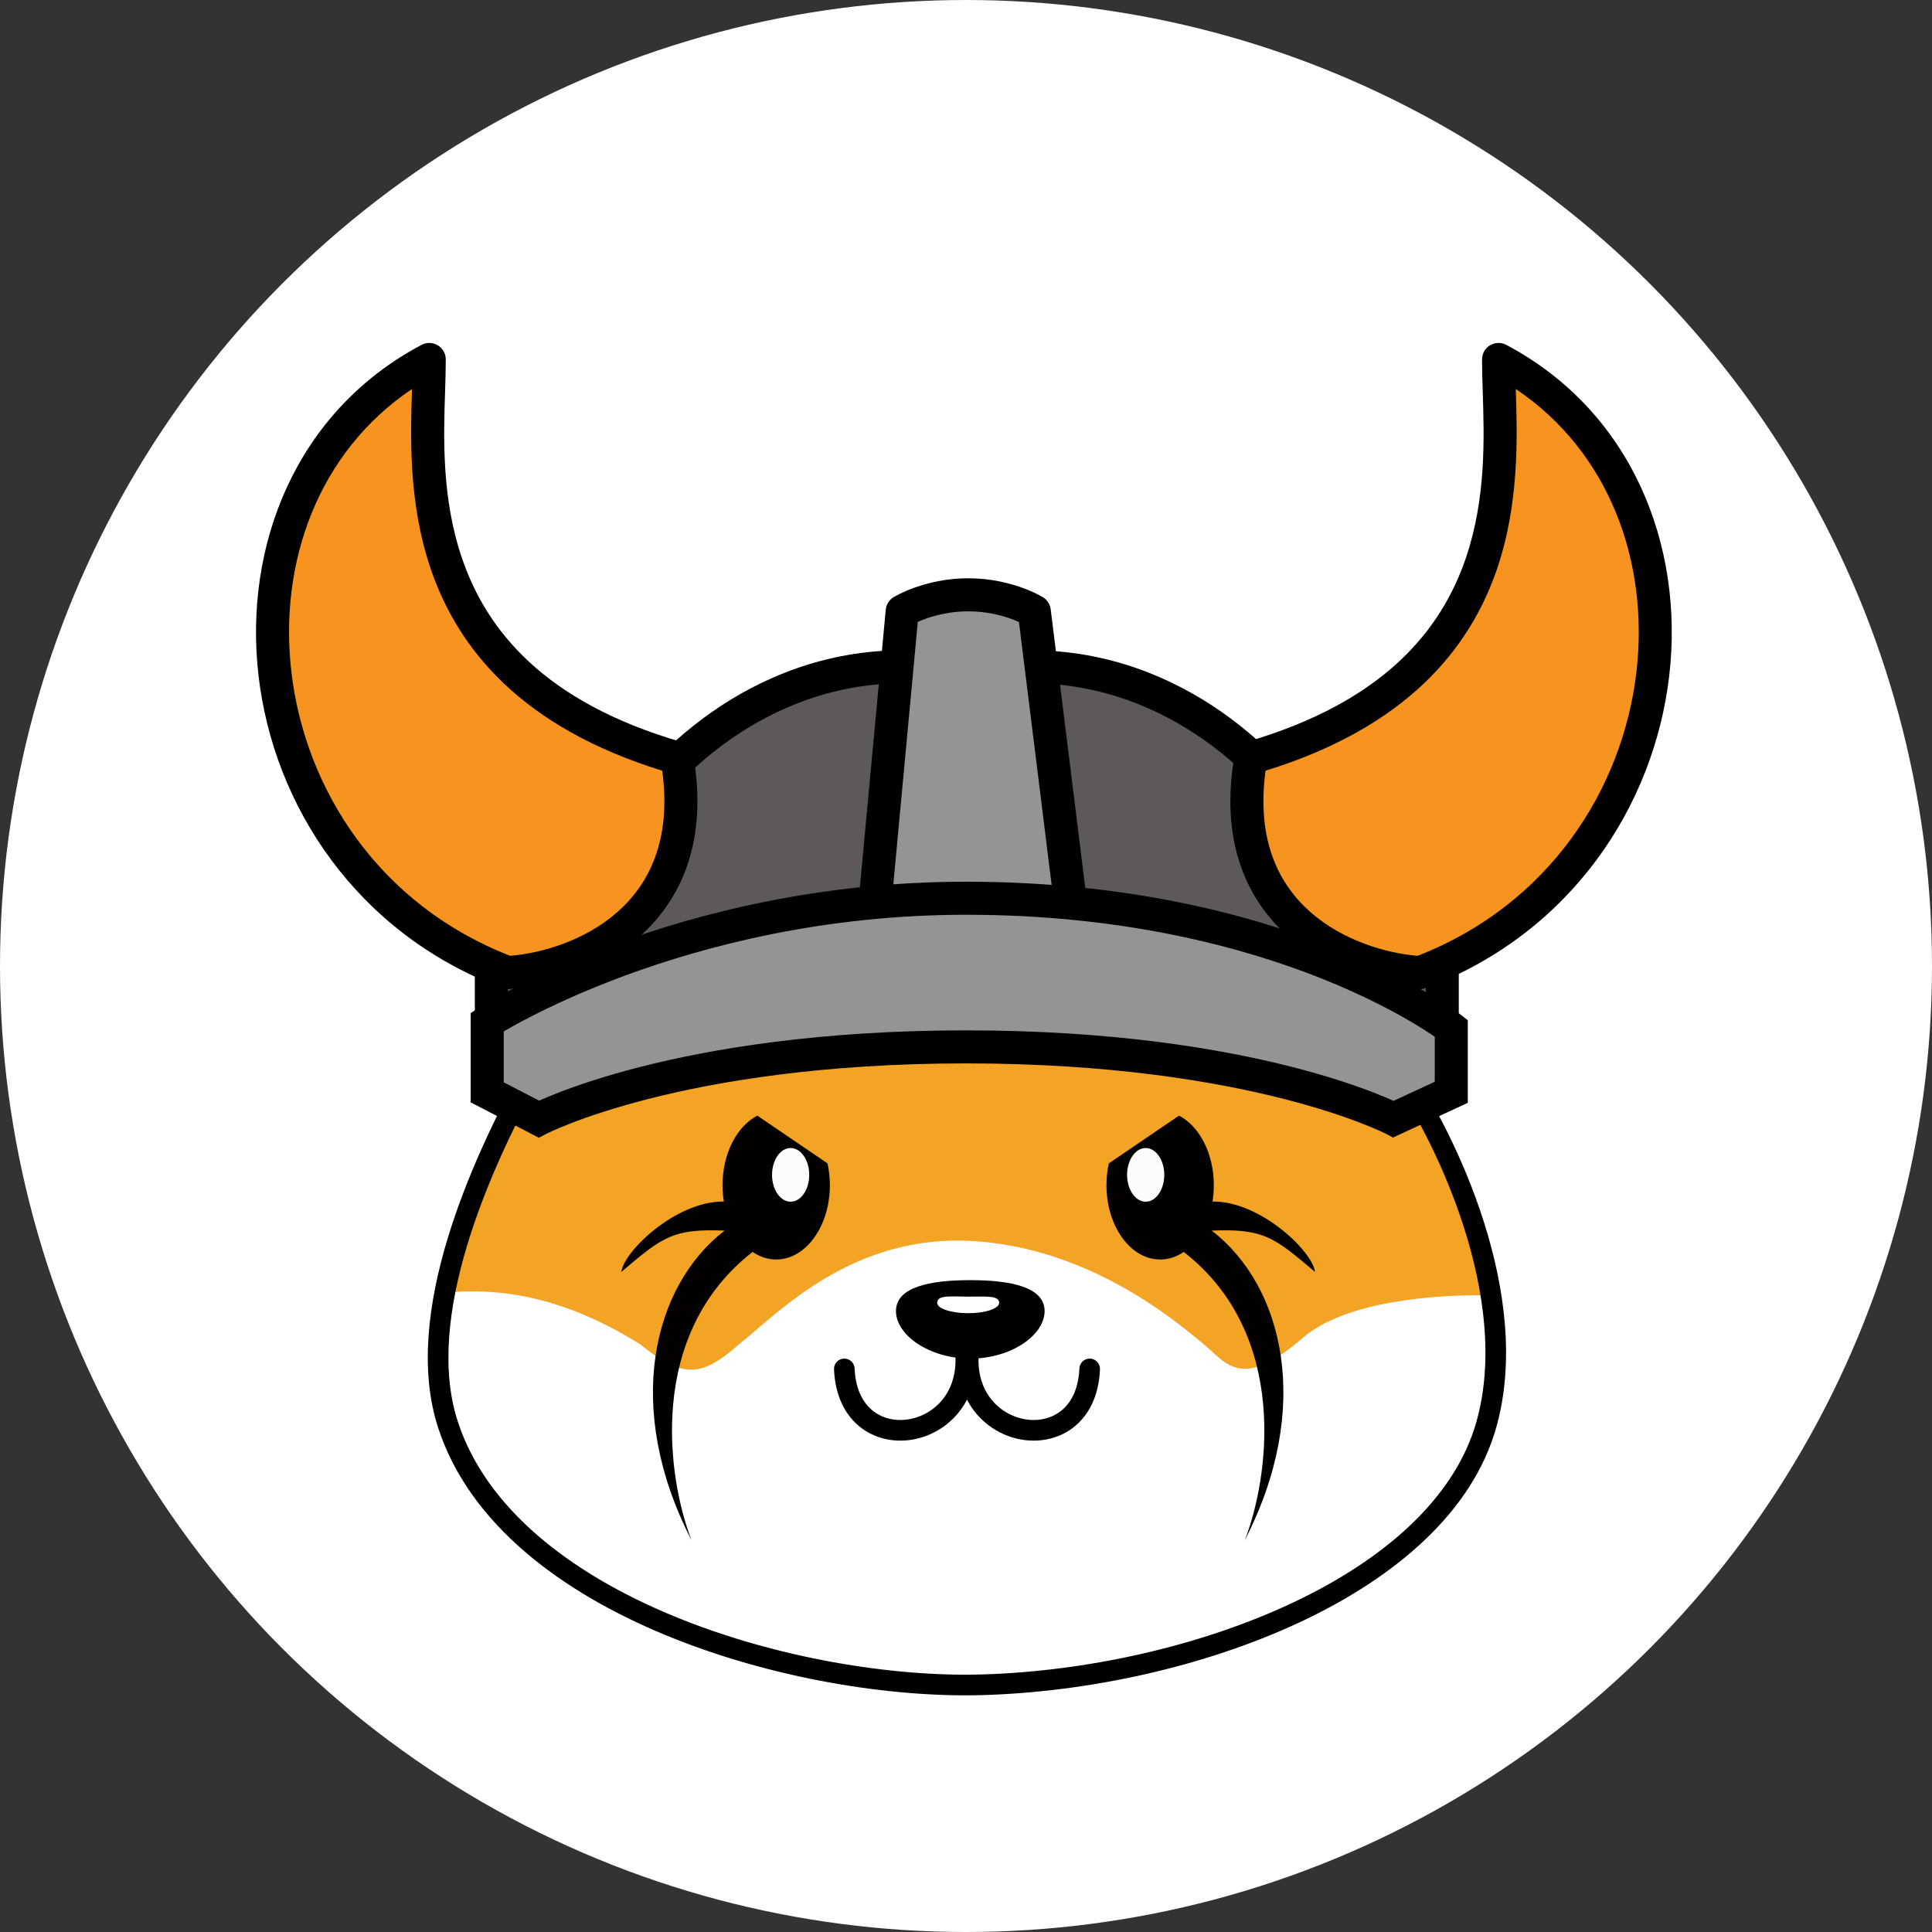
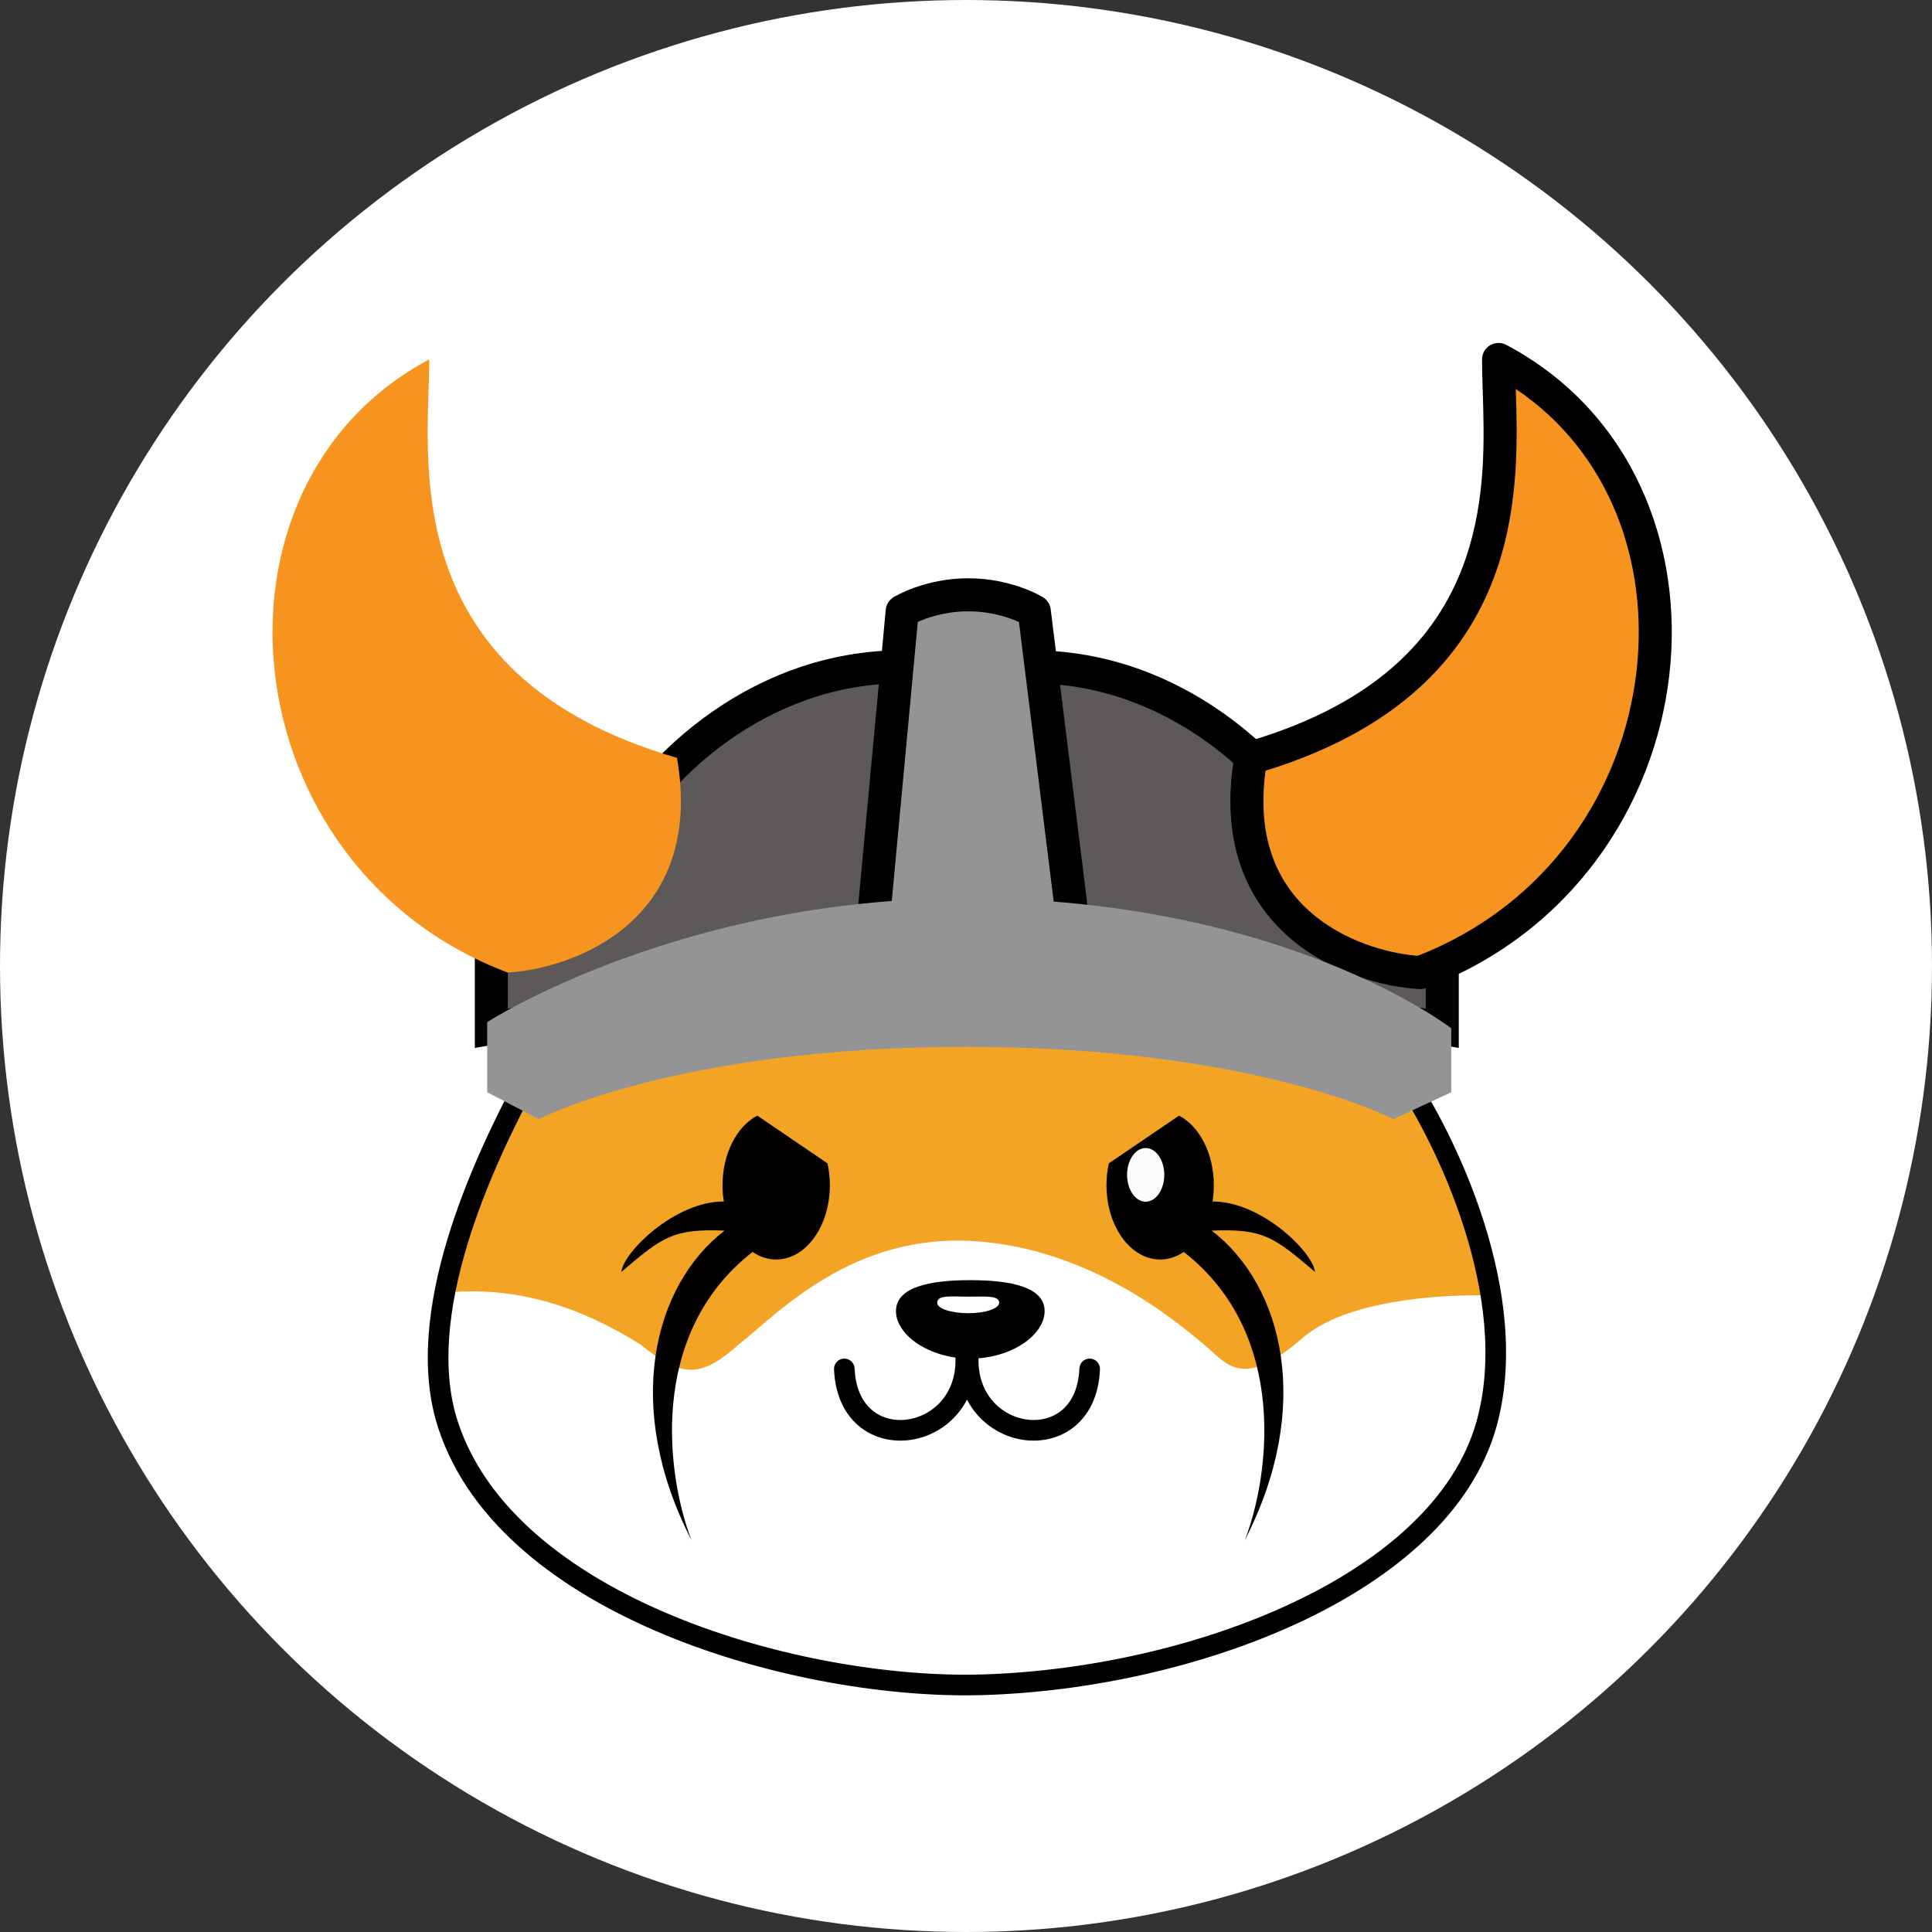
<svg xmlns="http://www.w3.org/2000/svg" width="48" height="48" viewBox="0 0 48 48" fill="none">
  <rect x="0" y="0" width="48" height="48" fill="#333333" stroke="none" />
  <circle cx="24" cy="24" r="24" fill="white" />
  <path d="M12.207 25.548V23.24L15.643 20.368C16.447 19.034 18.998 16.408 22.772 16.573C23.298 16.595 23.708 16.705 24.02 16.884C24.331 16.705 24.741 16.595 25.267 16.573C29.042 16.408 31.593 19.034 32.396 20.368L35.832 23.24V25.548L25.267 23.702C24.855 23.097 24.399 22.331 24.02 21.526C23.64 22.331 23.185 23.097 22.772 23.702L12.207 25.548Z" fill="#5D5958" />
  <path fill-rule="evenodd" clip-rule="evenodd" d="M15.329 20.096C16.215 18.672 18.867 15.992 22.79 16.163C23.265 16.183 23.675 16.27 24.02 16.425C24.365 16.27 24.775 16.183 25.249 16.163C29.173 15.992 31.824 18.672 32.711 20.096L36.243 23.048V26.036L25.026 24.076L24.928 23.933C24.633 23.5 24.317 22.987 24.02 22.436C23.723 22.987 23.407 23.5 23.112 23.933L23.014 24.076L11.797 26.036V23.048L15.329 20.096ZM22.755 16.983C19.184 16.827 16.754 19.32 15.995 20.58L15.959 20.639L12.617 23.432V25.06L22.53 23.328C22.905 22.763 23.309 22.072 23.649 21.351L24.02 20.565L24.391 21.351C24.731 22.072 25.135 22.763 25.51 23.328L35.422 25.06V23.432L32.08 20.639L32.045 20.58C31.286 19.32 28.855 16.827 25.285 16.983C24.805 17.003 24.464 17.103 24.224 17.24L24.02 17.357L23.816 17.24C23.576 17.103 23.235 17.003 22.755 16.983Z" fill="black" />
  <path d="M22.414 15.188L21.645 23.445H26.722L25.696 15.188C25.696 15.188 25.03 14.777 24.055 14.777C23.081 14.777 22.414 15.188 22.414 15.188Z" fill="#949496" />
  <path fill-rule="evenodd" clip-rule="evenodd" d="M22.802 15.451C22.858 15.426 22.927 15.398 23.007 15.369C23.262 15.279 23.625 15.188 24.055 15.188C24.485 15.188 24.849 15.279 25.104 15.369C25.187 15.399 25.259 15.428 25.316 15.454L26.258 23.035H22.095L22.802 15.451ZM25.697 15.188L25.912 14.838C26.018 14.904 26.088 15.014 26.104 15.137L27.129 23.395C27.144 23.512 27.108 23.629 27.03 23.717C26.952 23.805 26.84 23.856 26.722 23.856H21.645C21.529 23.856 21.419 23.807 21.341 23.722C21.264 23.636 21.225 23.522 21.236 23.407L22.006 15.15C22.017 15.021 22.089 14.906 22.199 14.838L22.414 15.188C22.199 14.838 22.199 14.838 22.199 14.838L22.199 14.838L22.2 14.838L22.201 14.837L22.204 14.835C22.207 14.834 22.21 14.832 22.214 14.829C22.222 14.825 22.232 14.819 22.245 14.812C22.27 14.798 22.306 14.778 22.351 14.756C22.442 14.711 22.57 14.653 22.732 14.596C23.053 14.482 23.511 14.367 24.055 14.367C24.6 14.367 25.057 14.482 25.379 14.596C25.54 14.653 25.669 14.711 25.759 14.756C25.804 14.778 25.84 14.798 25.866 14.812C25.878 14.819 25.889 14.825 25.896 14.829C25.9 14.832 25.903 14.834 25.906 14.835L25.909 14.837L25.91 14.838L25.911 14.838L25.911 14.838C25.911 14.838 25.912 14.838 25.697 15.188Z" fill="black" />
  <path d="M31.076 18.829C38.154 16.777 37.231 11.289 37.231 8.93C43.129 12.059 42.206 21.547 35.282 24.163C33.589 24.06 30.379 22.85 31.076 18.829Z" fill="#F7941F" />
  <path fill-rule="evenodd" clip-rule="evenodd" d="M37.019 8.579C37.143 8.505 37.296 8.5 37.423 8.568C40.55 10.226 41.847 13.562 41.472 16.786C41.097 20.013 39.047 23.179 35.427 24.547C35.373 24.567 35.315 24.576 35.257 24.573C34.347 24.517 33.025 24.168 32.011 23.273C30.971 22.355 30.3 20.902 30.672 18.759C30.699 18.604 30.811 18.479 30.962 18.435C34.382 17.444 35.812 15.65 36.419 13.863C36.923 12.381 36.875 10.89 36.838 9.718C36.829 9.435 36.821 9.171 36.821 8.93C36.821 8.786 36.896 8.653 37.019 8.579ZM37.659 9.664C37.698 10.833 37.749 12.501 37.196 14.127C36.512 16.139 34.924 18.071 31.442 19.148C31.208 20.881 31.777 21.971 32.554 22.658C33.364 23.372 34.442 23.683 35.22 23.747C38.472 22.482 40.317 19.62 40.657 16.692C40.974 13.966 39.987 11.227 37.659 9.664Z" fill="black" />
  <path d="M16.819 18.829C9.742 16.777 10.665 11.289 10.665 8.93C4.767 12.059 5.69 21.547 12.614 24.163C14.306 24.06 17.517 22.85 16.819 18.829Z" fill="#F7941F" />
-   <path fill-rule="evenodd" clip-rule="evenodd" d="M10.876 8.579C10.753 8.505 10.6 8.5 10.473 8.568C7.346 10.226 6.049 13.562 6.423 16.786C6.798 20.013 8.849 23.179 12.469 24.547C12.523 24.567 12.581 24.576 12.639 24.573C13.548 24.517 14.87 24.168 15.884 23.273C16.924 22.355 17.595 20.902 17.224 18.759C17.197 18.604 17.084 18.479 16.933 18.435C13.513 17.444 12.084 15.65 11.476 13.863C10.973 12.381 11.02 10.89 11.058 9.718C11.067 9.435 11.075 9.171 11.075 8.93C11.075 8.786 11 8.653 10.876 8.579ZM10.237 9.664C10.197 10.833 10.146 12.501 10.699 14.127C11.383 16.139 12.971 18.071 16.453 19.148C16.688 20.881 16.119 21.971 15.341 22.658C14.532 23.372 13.453 23.683 12.675 23.747C9.423 22.482 7.579 19.62 7.239 16.692C6.922 13.966 7.909 11.227 10.237 9.664Z" fill="black" />
  <path d="M11.13 35.395C10.244 32.677 11.951 28.933 13.181 26.676L24.414 24.778L34.825 26.676C35.902 28.249 37.831 32.194 36.928 35.395C35.8 39.395 29.594 41.703 24.414 41.857C19.9 41.991 12.617 39.959 11.13 35.395Z" fill="white" />
  <path d="M11.049 32.121C12.872 31.926 14.494 32.516 15.9 33.395C16.977 34.267 17.438 34.215 18.362 33.395C18.489 33.297 18.637 33.17 18.806 33.025C19.798 32.176 21.522 30.699 24.106 30.83C26.985 30.977 29.121 32.748 29.808 33.317C29.843 33.346 29.874 33.372 29.901 33.395C29.972 33.452 30.038 33.513 30.105 33.574C30.573 34.003 31.016 34.409 32.363 33.241C33.412 32.332 35.628 32.153 37.044 32.183C36.679 29.904 35.556 27.743 34.825 26.676L24.414 24.778L13.182 26.676C12.401 28.107 11.43 30.135 11.049 32.121Z" fill="#F3A425" />
  <path fill-rule="evenodd" clip-rule="evenodd" d="M24.415 24.518L34.976 26.443L35.036 26.531C35.588 27.336 36.351 28.738 36.863 30.347C37.374 31.953 37.645 33.796 37.174 35.465C36.58 37.571 34.666 39.192 32.299 40.301C29.923 41.414 27.042 42.036 24.421 42.114C22.129 42.182 19.144 41.701 16.539 40.625C13.942 39.553 11.664 37.863 10.886 35.474C10.419 34.041 10.641 32.364 11.116 30.788C11.593 29.206 12.337 27.688 12.956 26.553L13.016 26.444L24.415 24.518ZM13.347 26.908C12.748 28.016 12.055 29.452 11.607 30.936C11.143 32.476 10.955 34.03 11.373 35.316C12.082 37.491 14.19 39.1 16.735 40.151C19.271 41.199 22.184 41.667 24.406 41.601C26.965 41.525 29.776 40.916 32.081 39.836C34.394 38.753 36.146 37.22 36.681 35.325C37.113 33.794 36.871 32.063 36.374 30.503C35.897 29.004 35.194 27.69 34.673 26.909L24.412 25.039L13.347 26.908Z" fill="black" />
  <path fill-rule="evenodd" clip-rule="evenodd" d="M17.951 29.446C17.951 28.655 18.31 27.98 18.815 27.717L20.559 28.904C20.597 29.075 20.618 29.257 20.618 29.446C20.618 30.465 20.021 31.292 19.284 31.292C19.074 31.292 18.875 31.225 18.698 31.104C16.056 33.159 16.585 36.733 17.181 38.267C15.489 34.985 16.207 31.959 18.002 30.574C16.72 30.523 16.463 30.728 15.438 31.6C15.487 31.104 16.784 29.84 17.983 29.851C17.962 29.72 17.951 29.585 17.951 29.446Z" fill="#020100" />
-   <ellipse cx="19.643" cy="29.189" rx="0.462" ry="0.667" fill="#FCFCFC" />
  <path fill-rule="evenodd" clip-rule="evenodd" d="M30.157 29.446C30.157 28.655 29.798 27.98 29.293 27.717L27.548 28.904C27.51 29.075 27.49 29.257 27.49 29.446C27.49 30.465 28.087 31.292 28.823 31.292C29.034 31.292 29.233 31.225 29.41 31.104C32.051 33.159 31.523 36.733 30.926 38.267C32.619 34.985 31.901 31.959 30.105 30.574C31.388 30.523 31.644 30.728 32.67 31.6C32.62 31.104 31.323 29.84 30.125 29.851C30.146 29.72 30.157 29.585 30.157 29.446Z" fill="#020100" />
  <ellipse rx="0.462" ry="0.667" transform="matrix(-1 0 0 1 28.464 29.189)" fill="#FCFCFC" />
  <path fill-rule="evenodd" clip-rule="evenodd" d="M24.025 33.098C23.987 33.087 23.946 33.084 23.905 33.092C23.765 33.118 23.674 33.252 23.7 33.391C23.904 34.482 23.279 35.12 22.625 35.253C22.293 35.321 21.958 35.257 21.705 35.065C21.456 34.876 21.256 34.54 21.233 34C21.227 33.858 21.108 33.748 20.966 33.754C20.825 33.76 20.715 33.88 20.721 34.021C20.749 34.686 21.004 35.177 21.395 35.474C21.782 35.767 22.271 35.848 22.727 35.756C23.257 35.648 23.75 35.305 24.025 34.774C24.3 35.305 24.793 35.648 25.323 35.756C25.779 35.848 26.269 35.767 26.655 35.474C27.046 35.177 27.301 34.686 27.329 34.021C27.335 33.88 27.225 33.76 27.084 33.754C26.942 33.748 26.823 33.858 26.817 34C26.794 34.54 26.594 34.876 26.345 35.065C26.092 35.257 25.758 35.321 25.425 35.253C24.771 35.12 24.146 34.482 24.35 33.391C24.376 33.252 24.285 33.118 24.145 33.092C24.104 33.084 24.063 33.087 24.025 33.098Z" fill="#010000" />
  <path d="M25.953 32.574C25.953 33.169 25.126 33.754 24.106 33.754C23.086 33.754 22.26 33.169 22.26 32.574C22.26 31.98 23.086 31.805 24.106 31.805C25.126 31.805 25.953 31.98 25.953 32.574Z" fill="#020100" />
  <path d="M24.824 32.369C24.824 32.511 24.479 32.626 24.055 32.626C23.63 32.626 23.285 32.511 23.285 32.369C23.285 32.164 23.63 32.215 24.055 32.215C24.479 32.215 24.824 32.177 24.824 32.369Z" fill="white" />
  <path d="M12.104 27.137V25.394C12.104 25.394 16.874 22.316 24.003 22.316C31.902 22.316 36.056 25.548 36.056 25.548V27.137L34.62 27.804C34.62 27.804 31.184 26.009 24.003 26.009C16.823 26.009 13.387 27.804 13.387 27.804L12.104 27.137Z" fill="#949496" />
-   <path fill-rule="evenodd" clip-rule="evenodd" d="M15.239 23.47C17.357 22.688 20.38 21.906 24.003 21.906C28.01 21.906 31.075 22.726 33.144 23.551C34.178 23.963 34.963 24.377 35.492 24.69C35.757 24.846 35.958 24.977 36.094 25.07C36.162 25.117 36.214 25.154 36.25 25.18C36.268 25.193 36.282 25.204 36.291 25.211C36.294 25.213 36.296 25.215 36.298 25.216L36.303 25.22L36.306 25.222L36.307 25.223L36.308 25.224C36.308 25.224 36.308 25.224 36.056 25.548L36.308 25.224L36.467 25.347V27.399L34.609 28.262L34.431 28.168L34.431 28.168L34.431 28.168L34.43 28.168L34.425 28.165C34.42 28.163 34.411 28.159 34.4 28.153C34.376 28.141 34.339 28.124 34.289 28.101C34.188 28.055 34.033 27.988 33.823 27.907C33.403 27.744 32.765 27.525 31.903 27.304C30.179 26.864 27.559 26.42 24.003 26.42C20.448 26.42 17.828 26.864 16.104 27.304C15.242 27.525 14.604 27.744 14.184 27.907C13.974 27.988 13.819 28.055 13.718 28.101C13.668 28.124 13.631 28.141 13.607 28.153C13.595 28.159 13.587 28.163 13.582 28.165L13.577 28.168L13.577 28.168L13.576 28.168L13.576 28.168L13.387 28.267L11.694 27.387V25.17L11.882 25.049L12.105 25.394C11.882 25.049 11.882 25.049 11.883 25.049L11.884 25.048L11.887 25.046C11.89 25.044 11.895 25.041 11.9 25.038C11.91 25.031 11.925 25.022 11.945 25.01C11.984 24.986 12.042 24.951 12.117 24.907C12.267 24.82 12.487 24.696 12.773 24.549C13.345 24.253 14.179 23.861 15.239 23.47ZM12.515 25.625V26.889L13.395 27.346C13.51 27.295 13.674 27.224 13.888 27.141C14.337 26.967 15.006 26.738 15.901 26.509C17.691 26.052 20.379 25.599 24.003 25.599C27.628 25.599 30.317 26.052 32.106 26.509C33.001 26.738 33.67 26.967 34.119 27.141C34.34 27.227 34.508 27.299 34.622 27.351L35.646 26.876V25.758C35.641 25.755 35.636 25.751 35.63 25.747C35.509 25.664 35.323 25.543 35.075 25.396C34.579 25.103 33.831 24.709 32.84 24.313C30.857 23.523 27.895 22.727 24.003 22.727C20.498 22.727 17.572 23.484 15.523 24.24C14.499 24.618 13.695 24.996 13.15 25.278C12.877 25.418 12.669 25.535 12.53 25.616C12.525 25.619 12.52 25.622 12.515 25.625Z" fill="black" />
</svg>